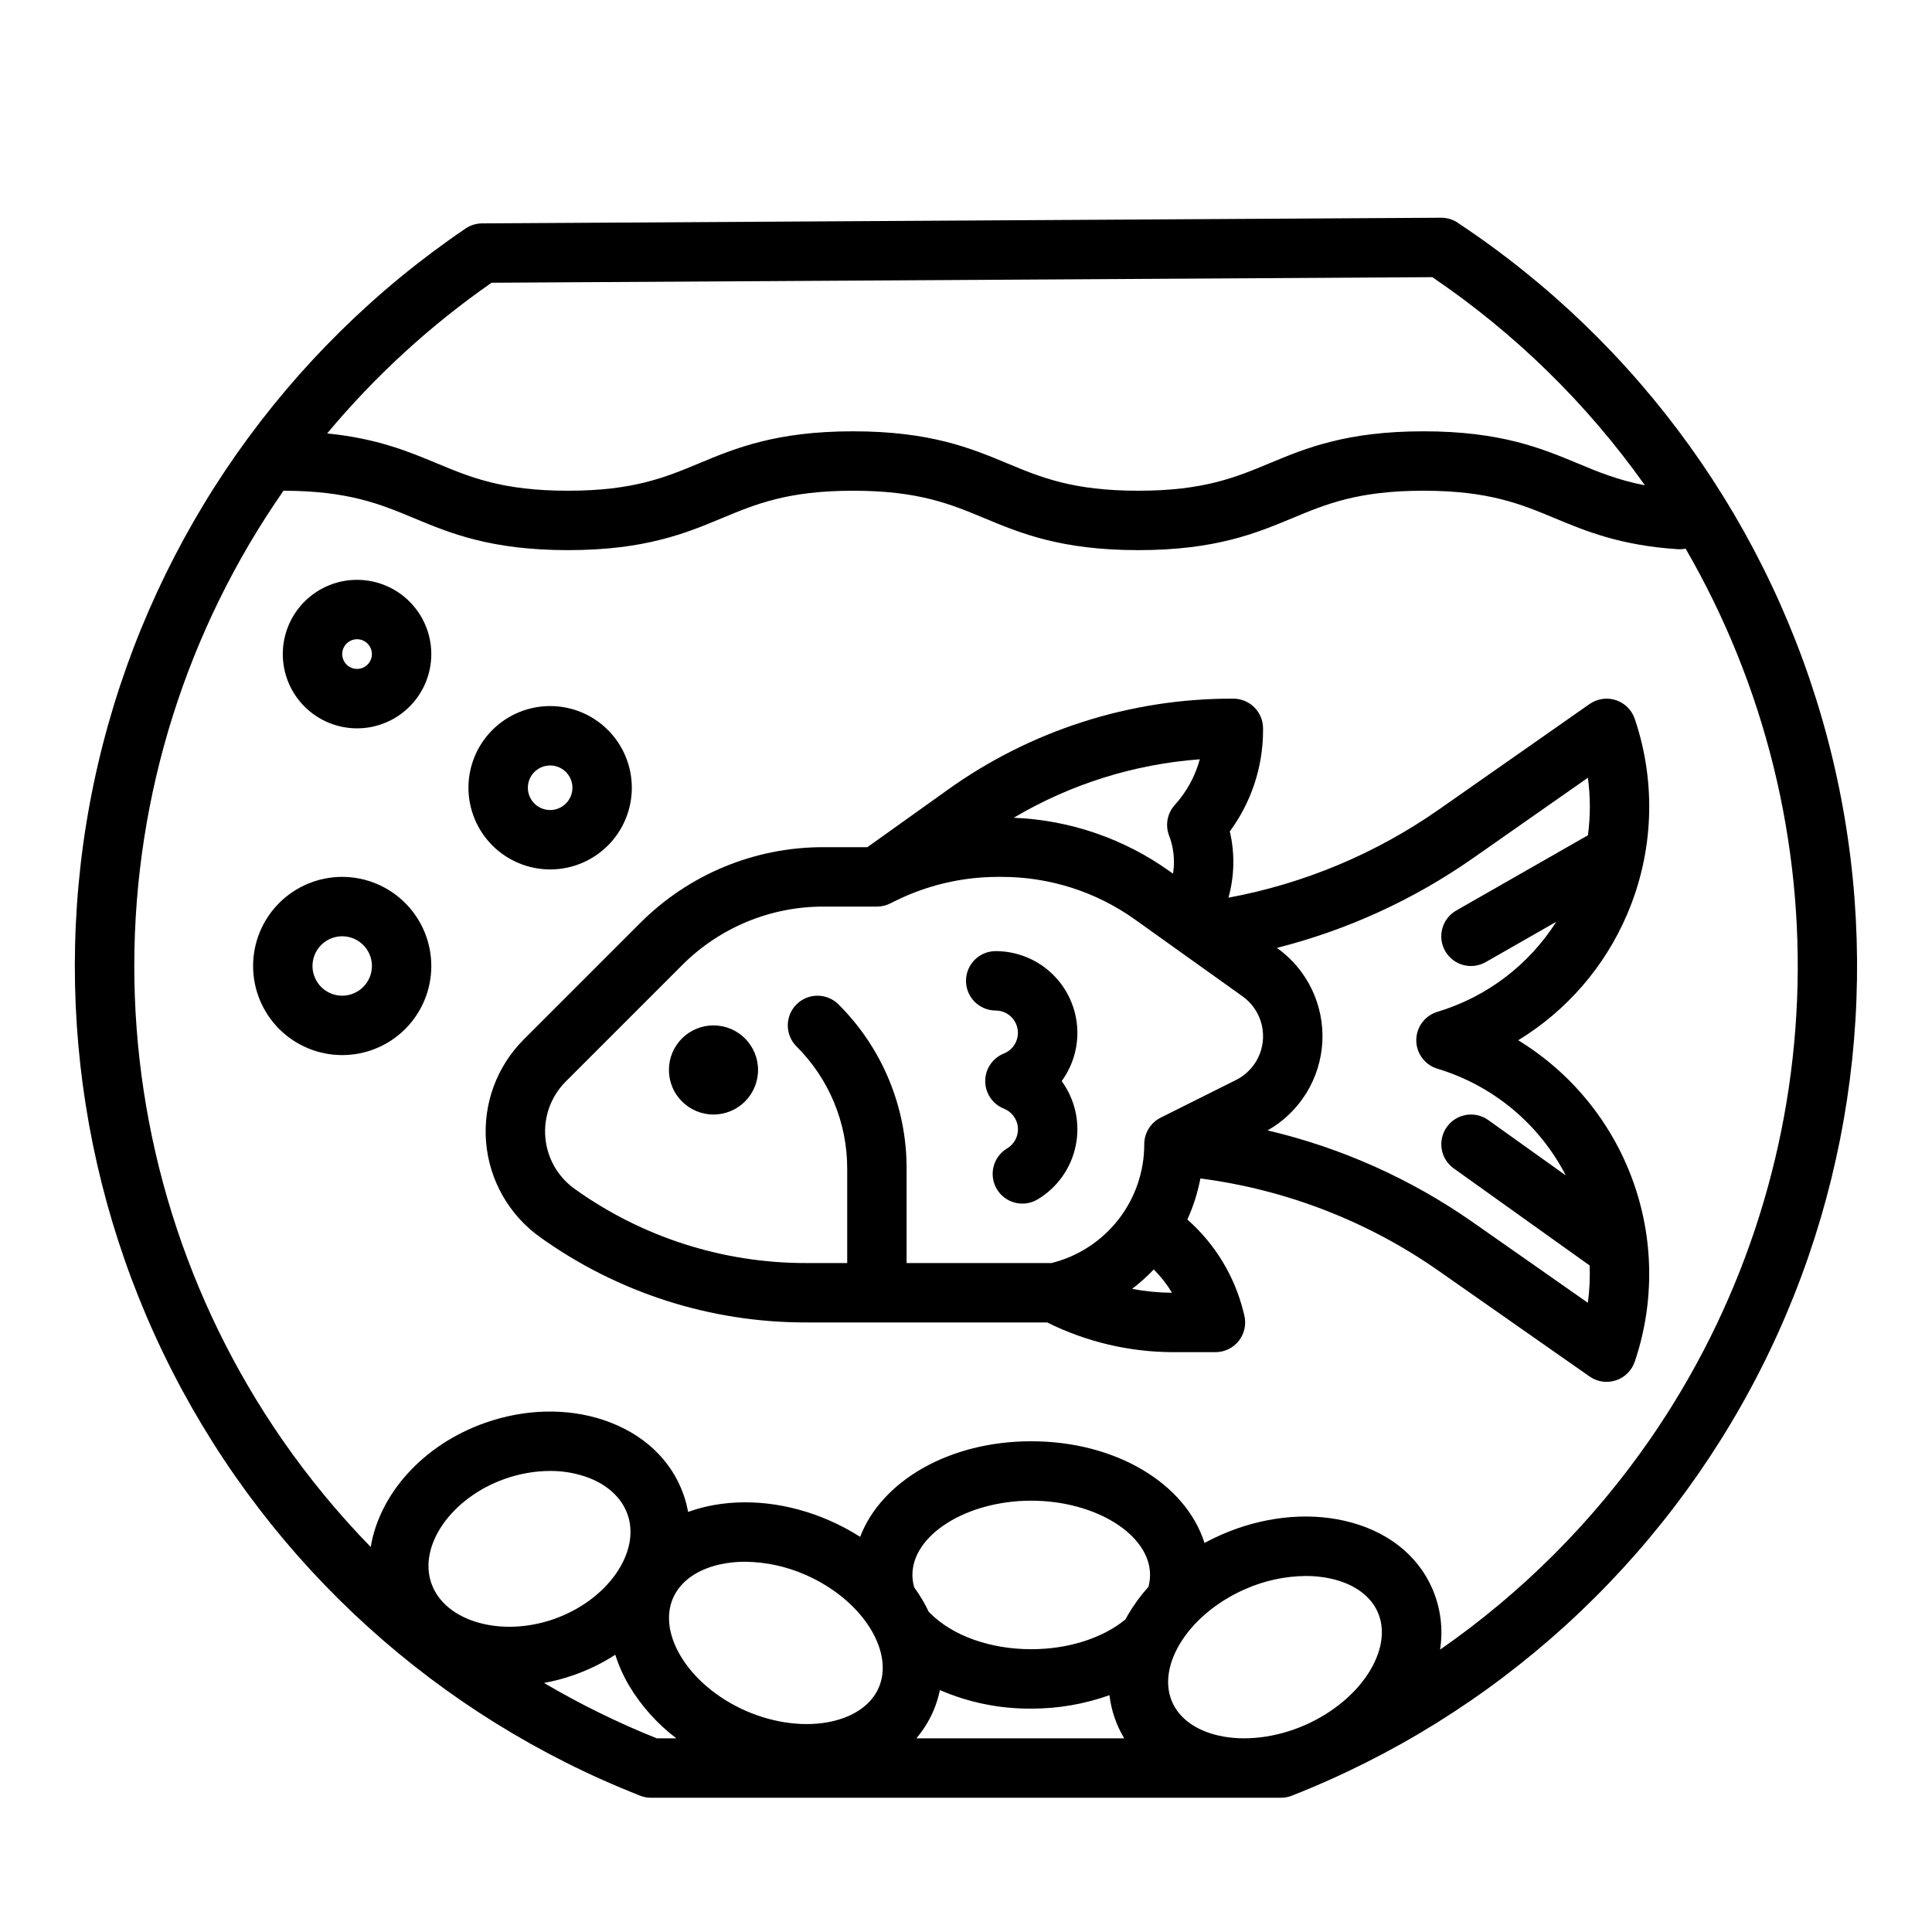
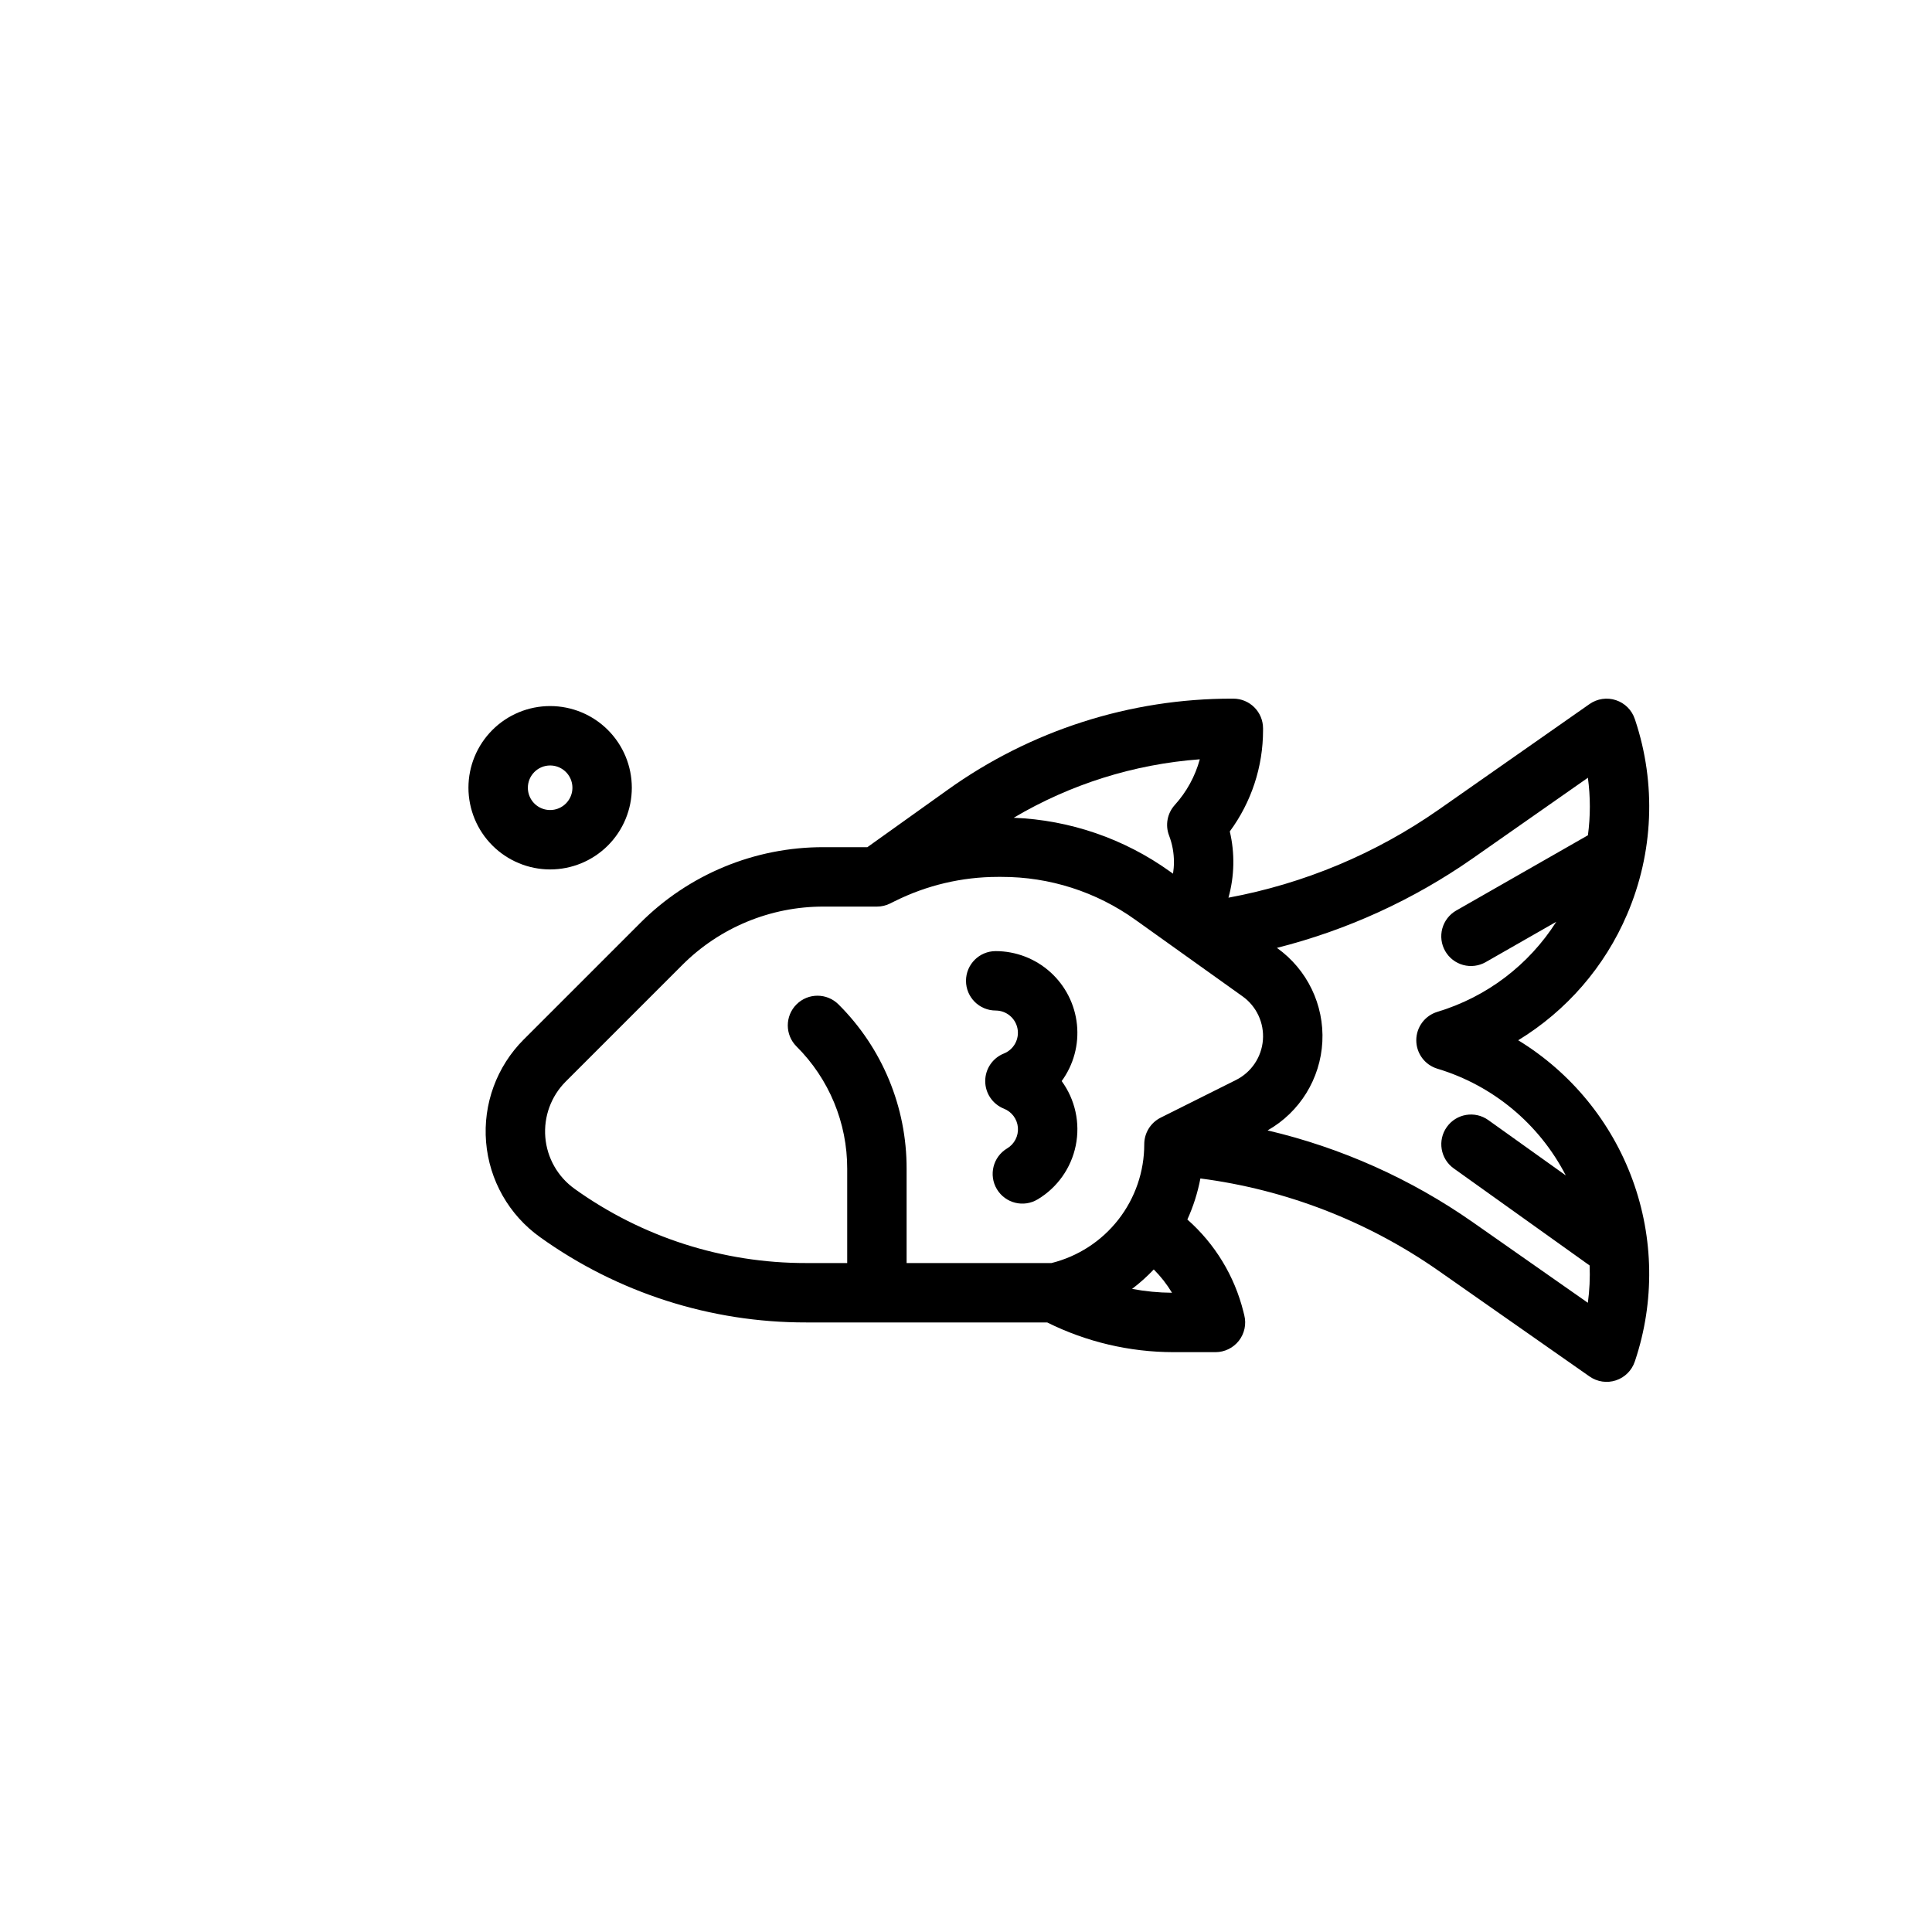
<svg xmlns="http://www.w3.org/2000/svg" fill="#000000" width="800px" height="800px" version="1.1" viewBox="144 144 512 512">
  <g>
    <path d="m575.19 386.34c7.008-16.328 7.769-34.66 2.148-51.512l-0.098-0.289h-0.004c-0.781-2.359-2.633-4.207-4.996-4.988-2.359-0.785-4.949-0.402-6.988 1.023l-40.023 28.016c-16.684 11.652-35.668 19.598-55.676 23.305 1.598-5.731 1.719-11.77 0.355-17.559 5.727-7.766 8.816-17.16 8.812-26.809v-0.504c0-2.09-0.828-4.09-2.305-5.566-1.477-1.477-3.481-2.309-5.566-2.309h-0.258c-27.082-0.047-53.492 8.418-75.496 24.195l-21.234 15.168h-11.566c-18.277-0.051-35.816 7.211-48.707 20.172l-30.801 30.801v-0.004c-7.156 7.16-10.805 17.105-9.969 27.195 0.836 10.09 6.066 19.301 14.305 25.184 20.555 14.738 45.219 22.648 70.512 22.602h63.879c10.387 5.168 21.832 7.859 33.434 7.875h11.164c2.422 0 4.711-1.117 6.203-3.027s2.023-4.398 1.434-6.75l-0.234-0.945c-2.356-9.461-7.535-17.984-14.852-24.43 1.582-3.477 2.738-7.129 3.453-10.879 22.703 2.949 44.355 11.34 63.113 24.461l40.023 28.02h0.004c2.035 1.426 4.625 1.805 6.988 1.023 2.359-0.781 4.211-2.633 4.996-4.992l0.098-0.281c5.184-15.566 4.945-32.43-0.684-47.84-5.629-15.41-16.316-28.457-30.312-37.016 12.852-7.844 22.934-19.496 28.848-33.34zm-119.86-29.012c-1.988 2.199-2.574 5.328-1.516 8.094 0.859 2.242 1.297 4.625 1.293 7.023 0 1.035-0.082 2.066-0.242 3.086l-0.836-0.59c-12.109-8.684-26.496-13.629-41.383-14.227 15.023-8.898 31.898-14.203 49.312-15.492-1.223 4.5-3.496 8.648-6.629 12.105zm-159.05 101.73c-4.473-3.195-7.312-8.195-7.766-13.672-0.453-5.481 1.527-10.879 5.414-14.766l30.801-30.801h-0.004c9.945-9.996 23.477-15.602 37.578-15.562h14.09c1.223 0 2.426-0.285 3.519-0.832l1.199-0.602 0.004 0.004c8.473-4.227 17.812-6.43 27.281-6.441h1.027c12.715-0.023 25.117 3.953 35.453 11.363l28.41 20.293h0.004c3.703 2.644 5.75 7.039 5.394 11.578-0.355 4.535-3.062 8.555-7.137 10.59l-19.961 9.98v0.004c-2.664 1.332-4.348 4.059-4.348 7.039 0.008 7.242-2.41 14.273-6.863 19.98-4.457 5.707-10.695 9.758-17.723 11.508h-38.391v-24.969c0.043-16.352-6.453-32.043-18.051-43.574-3.074-3.074-8.059-3.074-11.133 0-3.074 3.074-3.074 8.059 0 11.133 8.633 8.586 13.473 20.27 13.441 32.441v24.969h-10.879c-22.008 0.039-43.473-6.84-61.363-19.664zm158.31 27.535c-3.547-0.023-7.086-0.367-10.574-1.023 2.051-1.562 3.973-3.285 5.746-5.152 1.855 1.855 3.477 3.93 4.828 6.176zm70.336-74.449v0.004c-3.324 1-5.598 4.062-5.598 7.535 0 3.473 2.273 6.535 5.598 7.535 14.707 4.426 26.988 14.629 34.023 28.281l-20.543-14.672c-3.539-2.527-8.457-1.707-10.98 1.832-2.527 3.535-1.711 8.453 1.828 10.98l36.016 25.727c0.129 3.301-0.027 6.609-0.473 9.883l-30.531-21.379c-16.41-11.473-34.852-19.723-54.344-24.301 8.527-4.832 14-13.688 14.512-23.477 0.508-9.789-4.012-19.164-11.992-24.863l-0.047-0.031h0.004c18.578-4.699 36.152-12.73 51.867-23.707l30.539-21.379c0.688 5.059 0.691 10.188 0.008 15.246l-34.887 19.938v-0.004c-1.816 1.035-3.144 2.75-3.699 4.766-0.551 2.016-0.277 4.168 0.762 5.981 1.035 1.816 2.75 3.141 4.766 3.691 2.019 0.547 4.168 0.273 5.981-0.766l18.688-10.68h0.004c-7.297 11.477-18.477 19.945-31.5 23.859z" />
-     <path d="m530.3 203.01c-1.289-0.855-2.805-1.309-4.352-1.309h-0.047l-254.14 1.5c-1.562 0.008-3.09 0.48-4.383 1.359-47.66 32.355-81.852 81.012-96.152 136.82-14.297 55.801-7.715 114.91 18.516 166.2 26.227 51.289 70.293 91.227 123.9 112.3 0.918 0.359 1.895 0.543 2.883 0.543h157.09 0.145 0.141 9.559c0.984 0 1.961-0.184 2.879-0.543 53.91-21.191 98.156-61.453 124.32-113.13 26.172-51.676 32.445-111.17 17.625-167.16-14.816-56-49.691-104.6-97.996-136.57zm-256.02 15.918 249.3-1.477v0.004c21.93 14.859 41.012 33.539 56.336 55.152-7.141-1.367-12.406-3.551-17.871-5.832-9.539-3.969-20.348-8.473-40.816-8.473s-31.277 4.504-40.816 8.477c-8.973 3.738-17.434 7.269-34.754 7.269s-25.789-3.531-34.758-7.266c-9.543-3.977-20.348-8.48-40.812-8.48-20.469 0-31.277 4.504-40.812 8.477-8.973 3.738-17.441 7.269-34.762 7.269-17.32 0-25.789-3.531-34.758-7.266-7.519-3.133-15.836-6.594-29.055-7.918l0.004-0.004c12.672-15.199 27.328-28.633 43.574-39.934zm111.52 342.45c0-10.668 14.422-19.68 31.488-19.68s31.488 9.012 31.488 19.68c0 1.066-0.148 2.129-0.434 3.156-2.047 2.281-3.859 4.762-5.414 7.406-0.238 0.41-0.461 0.824-0.684 1.238-0.043 0.035-0.086 0.062-0.129 0.098-6.109 4.945-15.16 7.781-24.828 7.781-10.809 0-20.801-3.543-26.723-9.488-0.137-0.137-0.277-0.254-0.418-0.379-0.484-1.008-1.004-2.016-1.586-3.016-0.699-1.203-1.469-2.375-2.293-3.523-0.309-1.062-0.465-2.164-0.469-3.273zm5.496 36.164h0.004c0.785-1.816 1.383-3.711 1.785-5.648 7.641 3.301 15.883 4.973 24.207 4.91 7.062 0.016 14.074-1.188 20.727-3.559 0.477 4.043 1.809 7.941 3.914 11.43h-55.09c1.828-2.148 3.328-4.551 4.457-7.133zm115.94-11.094c-3.543 6.082-9.922 11.461-17.496 14.762s-15.859 4.301-22.723 2.754c-6.078-1.371-10.477-4.543-12.387-8.934-1.91-4.387-1.234-9.77 1.902-15.152 3.543-6.082 9.926-11.461 17.5-14.762 5.055-2.231 10.508-3.41 16.031-3.465 2.25-0.008 4.492 0.23 6.691 0.715 6.078 1.371 10.477 4.543 12.387 8.934 1.91 4.387 1.238 9.762-1.902 15.145zm-132.27-10.344c3.137 5.383 3.816 10.762 1.902 15.152-1.91 4.387-6.309 7.559-12.387 8.93-6.867 1.547-15.148 0.547-22.723-2.75-7.578-3.297-13.953-8.676-17.496-14.762-3.141-5.383-3.816-10.766-1.906-15.152 1.91-4.391 6.309-7.559 12.387-8.93l-0.004 0.004c2.199-0.484 4.441-0.723 6.691-0.715 5.523 0.055 10.977 1.234 16.031 3.465 7.578 3.297 13.957 8.676 17.504 14.758zm-84.121-3.051c-14.09 4.953-28.98 0.633-32.52-9.43-3.539-10.062 5.375-22.75 19.469-27.703 3.836-1.367 7.875-2.078 11.949-2.102 3.141-0.02 6.262 0.469 9.25 1.449 5.684 1.902 9.703 5.484 11.32 10.086 3.535 10.059-5.379 22.746-19.469 27.695zm-2.672 16.953c2.684-0.496 5.32-1.195 7.894-2.098 3.863-1.355 7.555-3.164 10.992-5.383 0.895 2.82 2.102 5.535 3.598 8.09 3.25 5.453 7.523 10.227 12.586 14.059h-5.203c-10.309-4.133-20.293-9.039-29.867-14.672zm293.04-64.48c-15.047 21.727-33.875 40.574-55.582 55.652 0.863-5.473 0.152-11.078-2.051-16.164-3.961-9.105-12.258-15.504-23.355-18.008-10.207-2.305-21.742-1-32.473 3.672-1.559 0.68-3.074 1.426-4.547 2.223-4.949-15.641-23.34-26.949-45.914-26.949-21.789 0-39.68 10.535-45.348 25.328h0.004c-2.617-1.668-5.359-3.129-8.203-4.367-10.727-4.672-22.262-5.973-32.473-3.672-1.668 0.379-3.312 0.859-4.922 1.441-0.273-1.547-0.672-3.07-1.188-4.555-3.262-9.285-10.785-16.316-21.176-19.793-9.691-3.246-20.848-2.984-31.418 0.73-16.594 5.832-28.035 19.004-30.324 32.902-8.59-8.816-16.434-18.332-23.449-28.445-25.586-36.953-39.266-80.844-39.207-125.79 0.059-44.945 13.855-88.801 39.543-125.68 17.191 0.027 25.641 3.543 34.574 7.266 9.535 3.973 20.348 8.477 40.812 8.477 20.469 0 31.277-4.504 40.812-8.477 8.969-3.738 17.441-7.266 34.762-7.266 17.32 0 25.789 3.531 34.758 7.266 9.531 3.973 20.344 8.477 40.812 8.477s31.277-4.504 40.816-8.477c8.961-3.738 17.438-7.266 34.754-7.266 17.32 0 25.789 3.531 34.762 7.266 8.141 3.391 17.371 7.238 32.668 8.227 0.684 0.039 1.375-0.008 2.047-0.145 20.973 36.207 31.219 77.629 29.539 119.44-1.68 41.812-15.215 82.281-39.031 116.69z" />
-     <path d="m344.89 427.55c0 6.519-5.285 11.809-11.809 11.809-6.519 0-11.809-5.289-11.809-11.809 0-6.523 5.289-11.809 11.809-11.809 6.523 0 11.809 5.285 11.809 11.809" />
    <path d="m407.87 411.8c2.824 0.012 5.25 2.019 5.781 4.797 0.531 2.773-0.98 5.539-3.602 6.59-2.996 1.191-4.957 4.09-4.957 7.312 0 3.219 1.961 6.117 4.957 7.312 2.09 0.824 3.527 2.766 3.707 5.004 0.176 2.242-0.938 4.387-2.871 5.531-3.727 2.238-4.934 7.074-2.699 10.801 2.238 3.731 7.074 4.938 10.801 2.699 5.223-3.125 8.887-8.305 10.098-14.27 1.211-5.965-0.141-12.164-3.731-17.078 3.16-4.328 4.602-9.676 4.047-15.004-0.551-5.328-3.055-10.262-7.031-13.852-3.977-3.59-9.145-5.582-14.5-5.586-4.348 0-7.871 3.523-7.871 7.871s3.523 7.871 7.871 7.871z" />
-     <path d="m234.69 376.38c-6.266 0-12.273 2.488-16.699 6.918-4.43 4.426-6.918 10.434-6.918 16.699 0 6.262 2.488 12.27 6.918 16.699 4.426 4.426 10.434 6.914 16.699 6.914 6.262 0 12.27-2.488 16.699-6.914 4.426-4.43 6.914-10.438 6.914-16.699-0.004-6.262-2.496-12.266-6.922-16.691-4.43-4.43-10.434-6.918-16.691-6.926zm0 31.488c-3.184 0-6.055-1.918-7.273-4.859-1.219-2.941-0.547-6.328 1.707-8.578 2.25-2.254 5.637-2.926 8.578-1.707 2.941 1.219 4.859 4.09 4.859 7.273-0.004 4.344-3.527 7.867-7.871 7.871z" />
-     <path d="m238.62 297.66c-5.219 0-10.223 2.07-13.914 5.762-3.691 3.691-5.766 8.695-5.766 13.918 0 5.219 2.074 10.223 5.766 13.914 3.691 3.691 8.695 5.766 13.914 5.766s10.227-2.074 13.918-5.766c3.691-3.691 5.762-8.695 5.762-13.914-0.004-5.219-2.078-10.223-5.769-13.91-3.688-3.691-8.691-5.766-13.91-5.769zm0 23.617v-0.004c-1.59 0-3.027-0.957-3.637-2.43-0.609-1.469-0.27-3.164 0.855-4.289s2.816-1.461 4.289-0.852c1.469 0.609 2.43 2.043 2.43 3.637 0 1.043-0.414 2.043-1.152 2.781s-1.742 1.152-2.785 1.152z" />
    <path d="m289.79 374.41c5.742 0 11.25-2.281 15.309-6.34 4.059-4.059 6.34-9.566 6.34-15.309s-2.281-11.246-6.34-15.309c-4.059-4.059-9.566-6.34-15.309-6.34-5.742 0-11.246 2.281-15.305 6.34-4.062 4.062-6.344 9.566-6.344 15.309 0.008 5.738 2.289 11.242 6.348 15.301 4.059 4.059 9.562 6.34 15.301 6.348zm0-27.551c2.391 0 4.543 1.438 5.457 3.644 0.914 2.207 0.406 4.746-1.281 6.434s-4.227 2.195-6.434 1.281c-2.207-0.914-3.644-3.066-3.644-5.457 0.004-3.258 2.644-5.898 5.902-5.902z" />
  </g>
</svg>